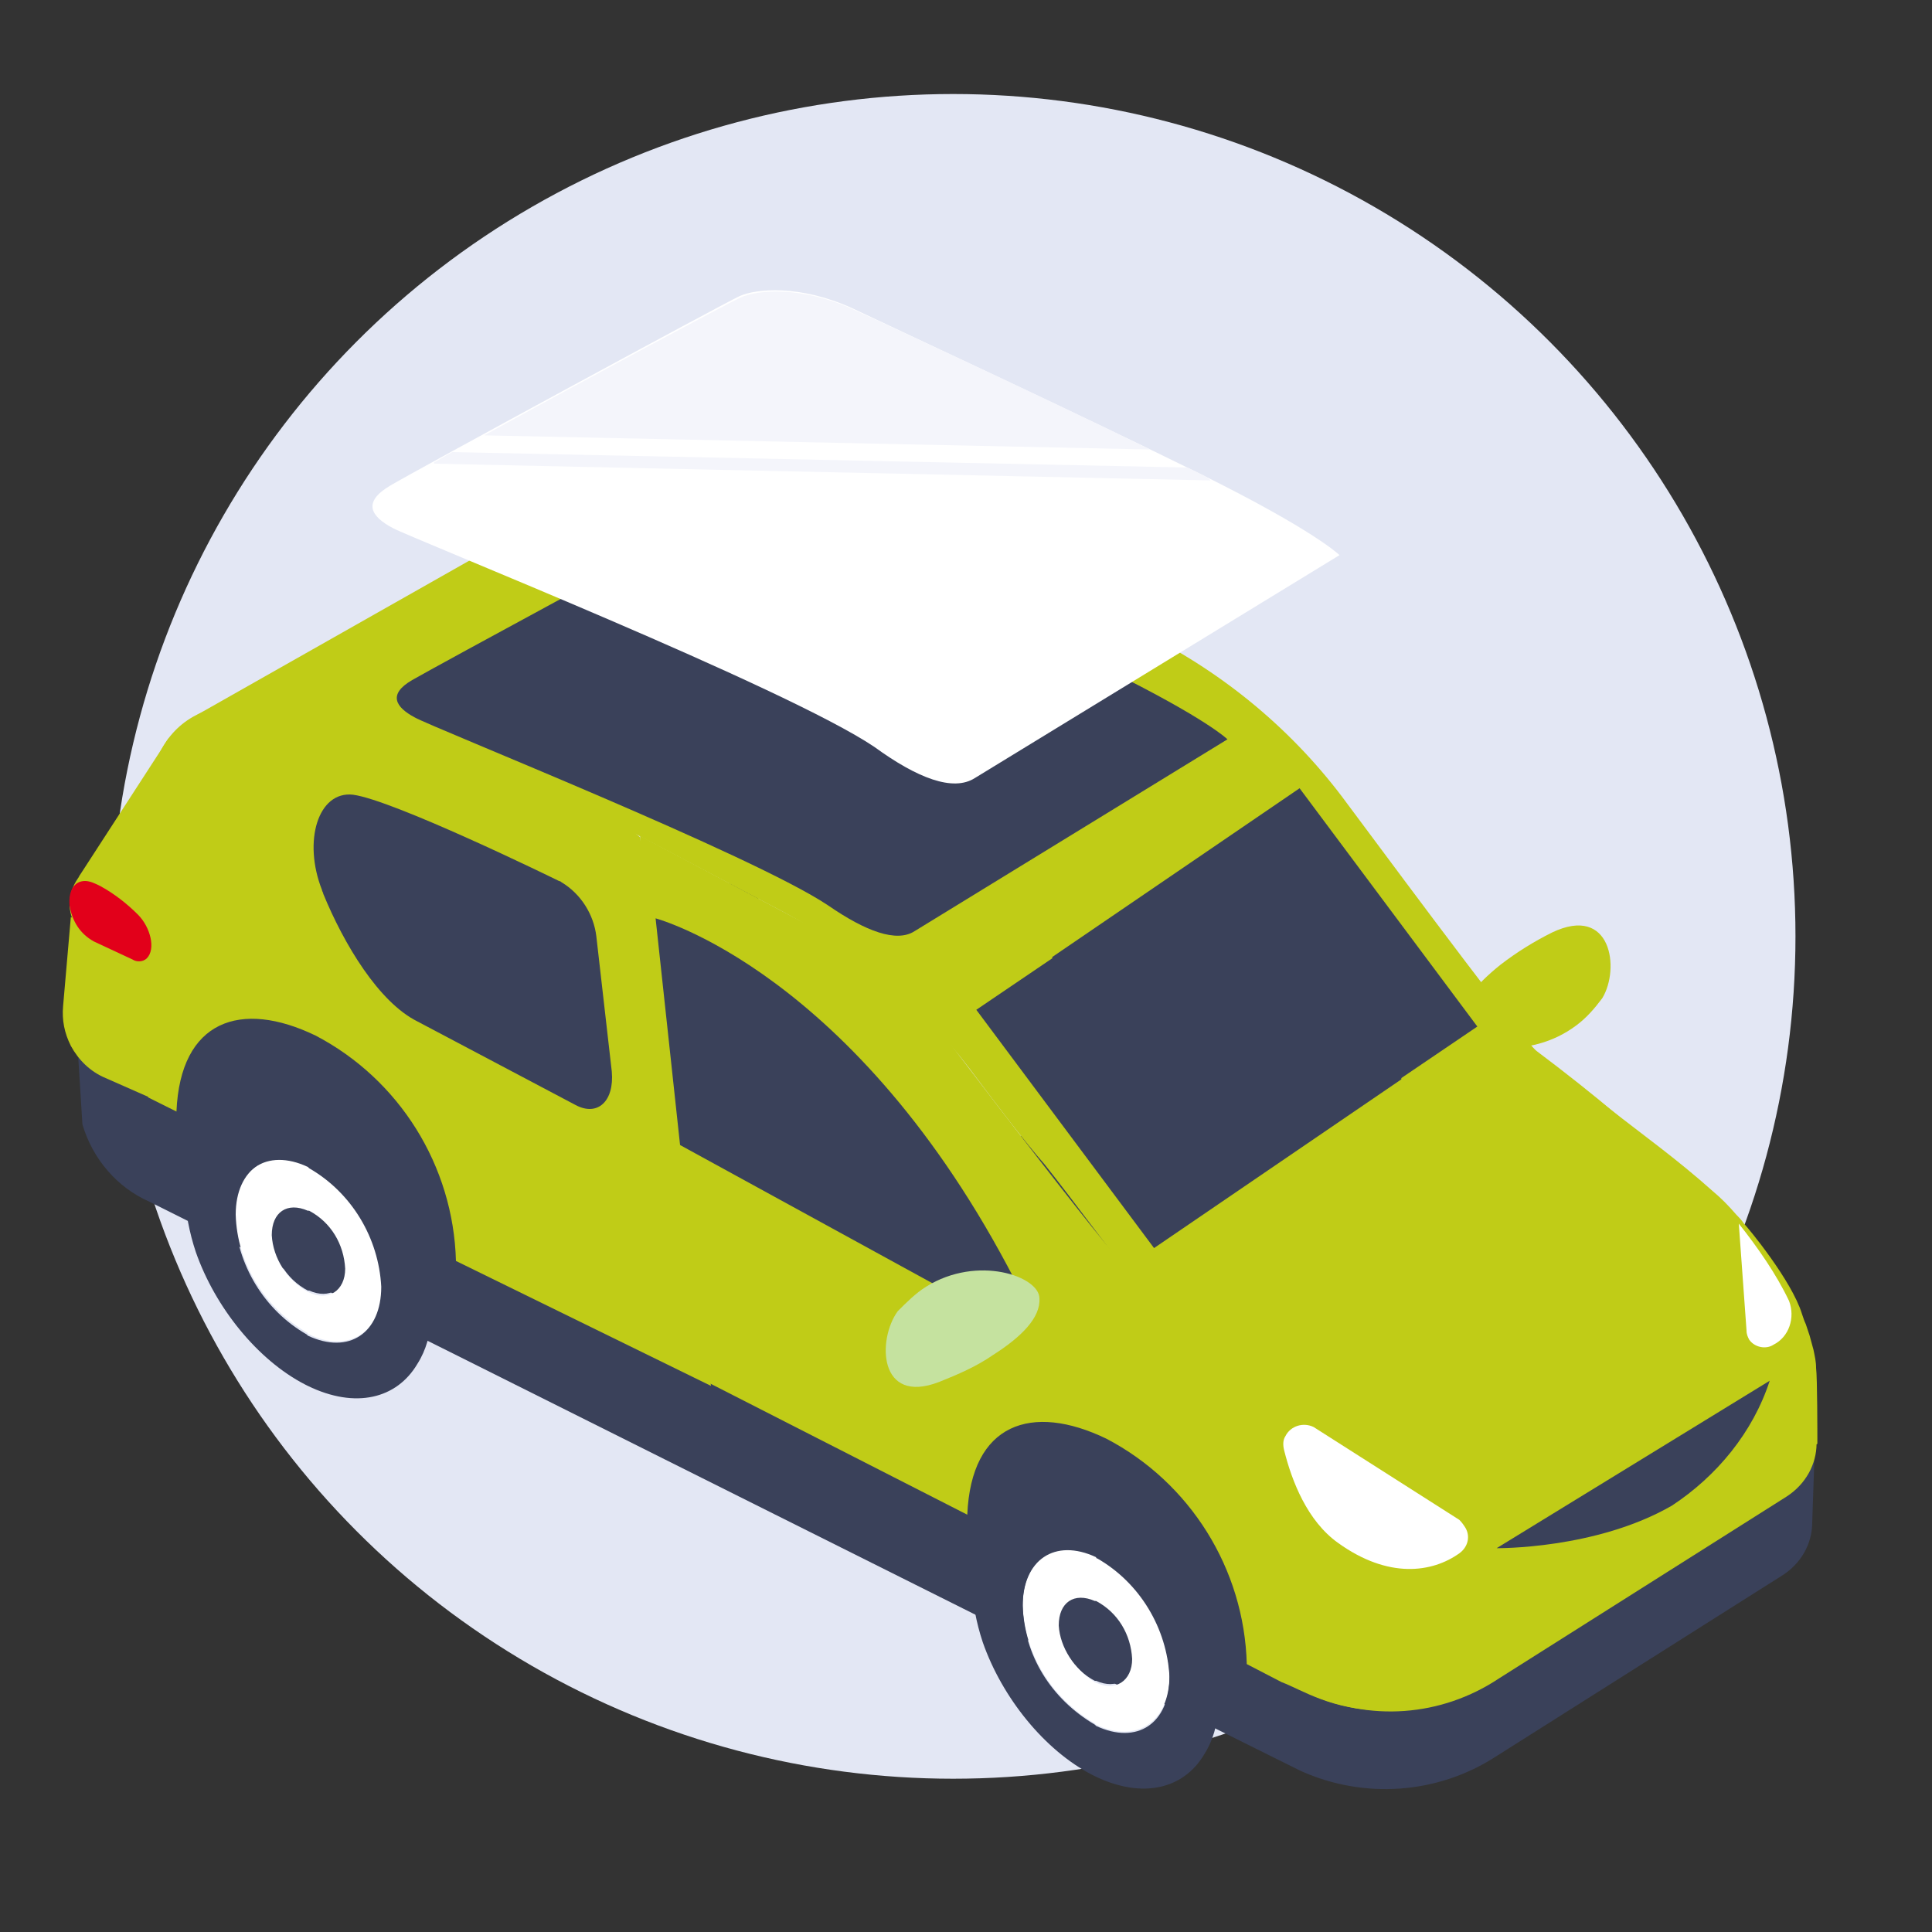
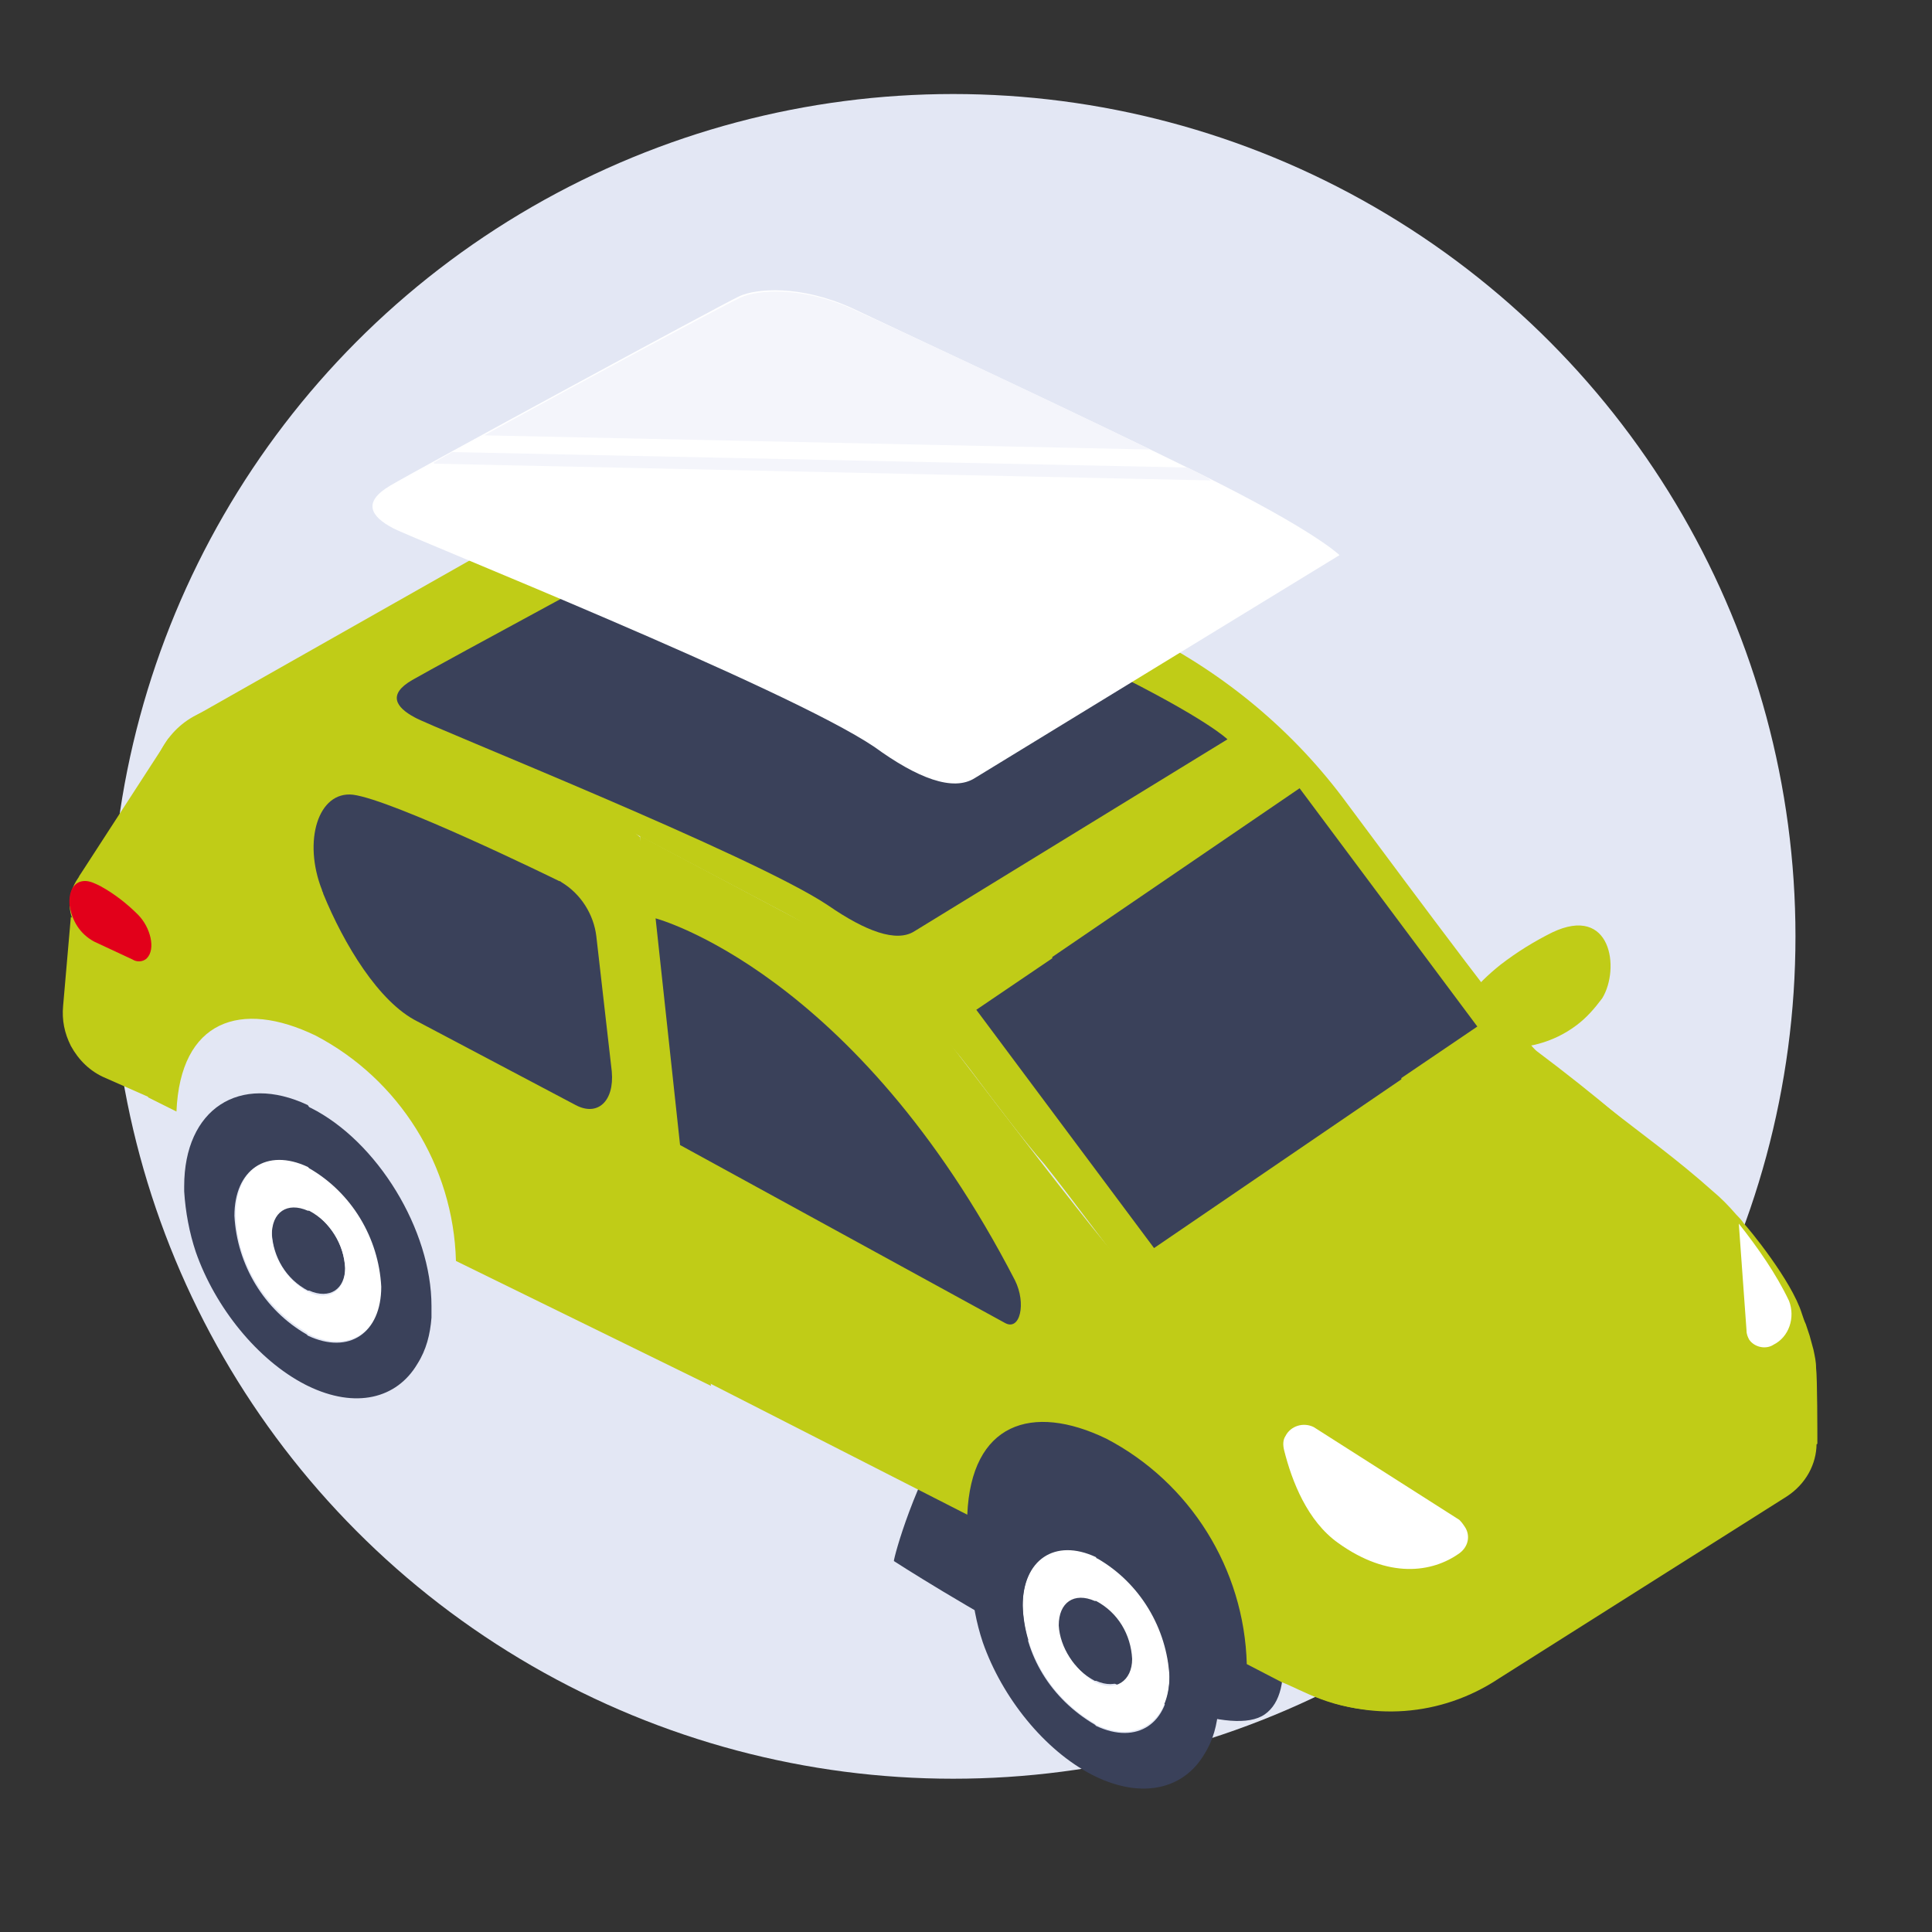
<svg xmlns="http://www.w3.org/2000/svg" version="1.1" id="Calque_1" x="0px" y="0px" viewBox="0 0 150 150" style="enable-background:new 0 0 150 150;" xml:space="preserve">
  <rect x="0" y="0" width="150" height="150" fill="#333333" stroke="none" />
  <style type="text/css">
	.st0{fill:#E3E7F4;}
	.st1{fill:#C0CC17;}
	.st2{fill:#3A415A;}
	.st3{fill:#FFFFFF;}
	.st4{fill:#C5E29F;}
	.st5{fill:#E2001A;}
	.st6{fill:#F4F5FB;}
</style>
  <g>
    <g>
      <circle class="st0" cx="74" cy="72.7" r="65.4" />
      <g>
        <polygon class="st1" points="13.1,57.3 6.1,68.1 15.5,63    " />
        <path class="st1" d="M122.4,79.6c0.8-0.6,1.4-1.3,2-2.1c1.4-2.3,0.7-7.3-3.9-5.1c-1.4,0.7-2.7,1.5-4,2.5c-2,1.6-3.4,3.3-3.1,4.7     C113.7,81.4,118.7,82.4,122.4,79.6z" />
        <path class="st1" d="M23,73.9l16.9-10.7c3.7-2.3,3.2-5.9-0.9-7.9l0,0c-4.2-2.1-10.6-1.8-14.2,0.5L7.9,66.5     c-3.7,2.3-3.2,5.9,0.9,7.9l0,0C13,76.5,19.4,76.2,23,73.9z" />
-         <path class="st2" d="M5.9,79.3l6.9,0.1l0,2.4l25.9-16.4L58.9,69l-0.4,8.9c0,1.7-0.9,3.2-2.3,4.1l50.6,13.6     c-4.7,3-23,33.7-27.6,31.5L11.6,93.3c-2.5-1.1-4.4-3.3-5.2-6L5.9,79.3z" />
        <path class="st1" d="M16.7,55c16.5-4.1,33,10,33,10l5.5,42.6l-19.8-9.7c-0.2-7.4-4.4-14.1-10.9-17.5c-5.8-2.8-10.5-1.2-10.8,5.9     l-2.2-1.1l0.3-24.3C11.9,58.1,13.9,55.6,16.7,55z" />
-         <path class="st2" d="M116.1,136.4l22.3-14.1c1.4-0.9,2.3-2.4,2.3-4.1l0.2-5.9l-20-6.5l-36.8,23.3l16.9,8.4     C105.9,139.7,111.6,139.3,116.1,136.4z" />
        <path class="st1" d="M116.4,130.3l22.3-14.1c3.1-2,3.1-6.3,0.1-7.8l-17.5-8.7l-36.8,23.3l16.9,8.4     C106.3,133.7,111.9,133.3,116.4,130.3z" />
        <path class="st2" d="M69.4,121.2c0-0.6,6.4-23.9,18.9-14.8c5.5,4,14.9,23.2,9.9,26.7S69.4,121.2,69.4,121.2z" />
        <path class="st2" d="M85.1,124.2L85.1,124.2c-1.6-0.8-2.9,0.1-2.9,1.8c0.1,1.9,1.1,3.6,2.8,4.5l0.1,0c1.6,0.7,2.8-0.1,2.8-1.8     C87.8,126.8,86.7,125.1,85.1,124.2z" />
        <path class="st3" d="M85.2,120.9c3.3,1.9,5.5,5.4,5.6,9.2c0,3.6-2.6,5.3-5.7,3.8l-0.1-0.1c-3.3-1.9-5.5-5.4-5.6-9.2     c0-3.6,2.6-5.3,5.7-3.8C85.1,120.9,85.1,120.9,85.2,120.9z M85,130.6L85,130.6c1.6,0.8,2.9-0.1,2.9-1.8c-0.1-1.9-1.1-3.6-2.8-4.5     l-0.1,0c-1.6-0.7-2.8,0.1-2.8,1.9C82.3,127.9,83.4,129.6,85,130.6" />
        <path class="st2" d="M85.2,116.3c5.2,2.6,9.4,9.5,9.4,15.4c0,0.3,0,0.6,0,0.9c-0.1,1.3-0.4,2.5-1.1,3.6c-1.6,2.7-4.8,3.5-8.5,1.7     l-0.2-0.1c-3.7-1.9-7-6-8.5-10.3c-0.5-1.5-0.8-3.1-0.9-4.7c0-0.1,0-0.3,0-0.4c0-6,4.3-8.8,9.6-6.3     C85.1,116.2,85.2,116.2,85.2,116.3z M85,133.9l0.1,0.1c3.2,1.5,5.7-0.2,5.7-3.8c-0.2-3.8-2.3-7.3-5.6-9.2c0,0-0.1,0-0.1-0.1     c-3.2-1.5-5.7,0.2-5.7,3.8C79.5,128.5,81.6,131.9,85,133.9" />
        <path class="st2" d="M24,93.9L24,93.9c-1.6-0.8-2.9,0.1-2.9,1.8c0.1,1.9,1.1,3.6,2.8,4.5l0.1,0c1.6,0.7,2.8-0.1,2.8-1.8     C26.7,96.6,25.6,94.9,24,93.9z" />
        <path class="st3" d="M24.1,90.6c3.3,1.9,5.5,5.4,5.6,9.2c0,3.6-2.6,5.3-5.7,3.8c0,0-0.1,0-0.1-0.1c-3.3-1.9-5.5-5.4-5.6-9.2     c0-3.6,2.6-5.3,5.7-3.8L24.1,90.6z M23.9,100.3L23.9,100.3c1.6,0.8,2.9-0.1,2.9-1.8c-0.1-1.9-1.1-3.6-2.8-4.5l-0.1,0     c-1.6-0.7-2.8,0.1-2.8,1.9C21.2,97.7,22.3,99.4,23.9,100.3" />
        <path class="st2" d="M24.1,86c5.2,2.6,9.4,9.5,9.4,15.4c0,0.3,0,0.6,0,0.9c-0.1,1.3-0.4,2.5-1.1,3.6c-1.6,2.7-4.8,3.5-8.5,1.7     l-0.2-0.1c-3.7-1.9-7-6-8.5-10.3c-0.5-1.5-0.8-3.1-0.9-4.7c0-0.1,0-0.3,0-0.4c0-6,4.3-8.8,9.6-6.3C24,86,24.1,86,24.1,86z      M23.8,103.6l0.1,0.1c3.2,1.5,5.7-0.2,5.7-3.8c-0.2-3.8-2.3-7.3-5.6-9.2l-0.1-0.1c-3.2-1.5-5.7,0.2-5.7,3.8     C18.4,98.2,20.5,101.7,23.8,103.6" />
        <path class="st1" d="M49.7,64.9l19.8,10.5c0,0,15.7,20.8,17.6,22.6c1.6,1.5,17.3,12.5,18.2,14c2.1,3.2,2.6,4.8,2.5,8     c0,0-0.3,12.7-0.3,12.8c-4.1,0-6.4-1.6-8-2.2l-2.7-1.4c-0.2-7.4-4.4-14.1-10.9-17.5c-5.8-2.8-10.5-1.2-10.8,5.9l-24.7-12.6     L49.7,64.9z" />
        <path class="st1" d="M40.9,41L15.3,55.5c9-1,18,0.8,26,5l19.7,10.4c5.6,3,10.5,7.1,14.3,12.1c2.1,2.8,4.3,5.7,5.8,7.4     c1.7,2.1,7.9,10.4,7.9,10.4s10.4,7.1,14.1,10.8c1.2,1.3,2.3,2.6,3.3,4.1c2,3,3,6.6,2.9,10.2l28.7-19.4c0.1-3.6-1-7.2-2.9-10.2     c-1-1.5-2.1-2.9-3.3-4.1c-3.9-3.8-8.1-7.3-12.5-10.6c-1-0.8-8.9-11.4-14.7-19.2c-4.1-5.6-9.5-10.1-15.7-13.2L68.4,39.1     c-0.2-0.1-0.5-0.2-0.7-0.3C59.2,35.3,49.3,36.2,40.9,41z" />
        <path class="st1" d="M119.2,81.7c1.6,1.4,3.8,2.9,5.4,4.1c3.2,2.5,5.6,4.2,8.4,6.7c0.6,0.5,1.2,1.1,1.8,1.8     c0.2,0.2,0.4,0.4,0.6,0.7c0.3,0.3,3.7,4.4,4.5,7c0.1,0.3,0.2,0.6,0.3,0.8c0.1,0.3,0.2,0.6,0.3,0.9c0.1,0.4,0.2,0.7,0.3,1.1     c0.1,0.5,0.2,0.9,0.2,1.4c0.1,0.8,0.1,5.1,0.1,5.9l-31.8,13.8l-2.5-8.2c-0.2-0.2-0.4-3.9-0.6-4.1c-0.6-0.6-0.2,0.8-0.8,0.2     c-2.8-2.6-6.2-5.9-9.4-8.4c-1.6-1.2-3.7-2.9-5.8-4.3L119.2,81.7z" />
        <path class="st3" d="M137.7,104.4c-0.6,0.4-1.5,0.2-1.9-0.4c-0.1-0.2-0.2-0.4-0.2-0.7l-0.6-8.3c1.5,1.9,2.9,3.9,3.9,6     C139.4,102.3,138.9,103.8,137.7,104.4L137.7,104.4z" />
        <path class="st3" d="M113.3,118l-11.3-7.2c-0.8-0.4-1.8-0.1-2.2,0.7c-0.2,0.3-0.2,0.7-0.1,1.1c0.6,2.4,1.8,5.5,4.2,7.2     c3.9,2.8,7.3,2.3,9.4,0.8c0.7-0.5,0.9-1.4,0.4-2.1C113.5,118.2,113.4,118.1,113.3,118L113.3,118z" />
        <polygon class="st2" points="81.7,74.4 81.7,74.3 100.9,61.2 114.7,79.7 108.8,83.7 108.8,83.8 89.6,96.9 75.8,78.4    " />
        <path class="st1" d="M11.7,74.1l-0.1,11.1l-3.4-1.5c-1.2-0.5-2.1-1.4-2.7-2.5l0,0c-0.5-1-0.7-2-0.6-3.1l0.6-6.9L11.7,74.1z" />
        <path class="st2" d="M78,102.7L52.8,88.9l-1.9-17.6c0,0,15.5,4.1,27.9,28.1C79.7,101.2,79.2,103.4,78,102.7z" />
-         <path class="st4" d="M71.9,99.9c-0.8,0.5-1.5,1.2-2.2,1.9c-1.6,2.2-1.5,7.3,3.2,5.5c1.5-0.6,2.9-1.2,4.2-2.1     c2.2-1.4,3.7-2.9,3.6-4.4C80.7,99.1,75.9,97.4,71.9,99.9z" />
        <path class="st2" d="M44.7,85.8l-12.3-6.5c-3-1.5-5.7-6-7.3-9.9c0-0.1-0.1-0.2-0.1-0.3c-1.5-3.8-0.3-7.7,2.4-7.4     c3.1,0.4,15.4,6.4,16,6.7c0.1,0,0.2,0.1,0.2,0.1c1.5,0.9,2.5,2.5,2.7,4.2l1.2,10.5C47.7,85.5,46.4,86.7,44.7,85.8z" />
        <path class="st5" d="M5.4,70.3L5.4,70.3c-0.1-1.2,0.4-1.9,1.2-1.9c0.4,0,0.8,0.2,1.2,0.4c1.1,0.6,2.1,1.4,2.9,2.2     c1,1,1.4,2.7,0.7,3.4c-0.3,0.3-0.8,0.3-1.1,0.1l-3-1.4l0,0C6.2,72.5,5.6,71.5,5.4,70.3z" />
-         <path class="st2" d="M137.4,107.2l-21.2,13c0,0,7.7,0.1,13.6-3.3C133.3,114.6,136.1,111.2,137.4,107.2z" />
      </g>
      <path class="st2" d="M71,72.3l24.3-14.9c0,0-1.6-1.6-9.3-5.4S64.7,41.9,62.7,41c-3.4-1.6-6.3-1.3-7.4-0.8S33.9,51.7,32,52.8    s-1.3,2.1,0.2,2.9c1.4,0.8,26.3,10.7,32.1,14.6C67.2,72.3,69.6,73.2,71,72.3z" />
      <path class="st3" d="M75.7,60.4L104,43.1c0,0-1.9-1.9-10.8-6.3S68.4,25,66.1,23.9c-4-1.8-7.4-1.5-8.7-0.9S32.5,36.4,30.3,37.7    s-1.5,2.4,0.2,3.3c1.7,0.9,30.6,12.4,37.4,17C71.2,60.4,74,61.5,75.7,60.4z" />
      <path class="st6" d="M89.3,34.9c-9-4.4-21.1-10-23.1-10.9c-4-1.8-7.4-1.5-8.7-0.9c-0.9,0.4-12.1,6.4-19.9,10.7L89.3,34.9z" />
      <path class="st6" d="M93.2,36.8l-1-0.5l-57.1-1.2l-1.4,0.8v0.1l60.3,1.3C93.7,37,93.4,36.9,93.2,36.8z" />
    </g>
  </g>
</svg>